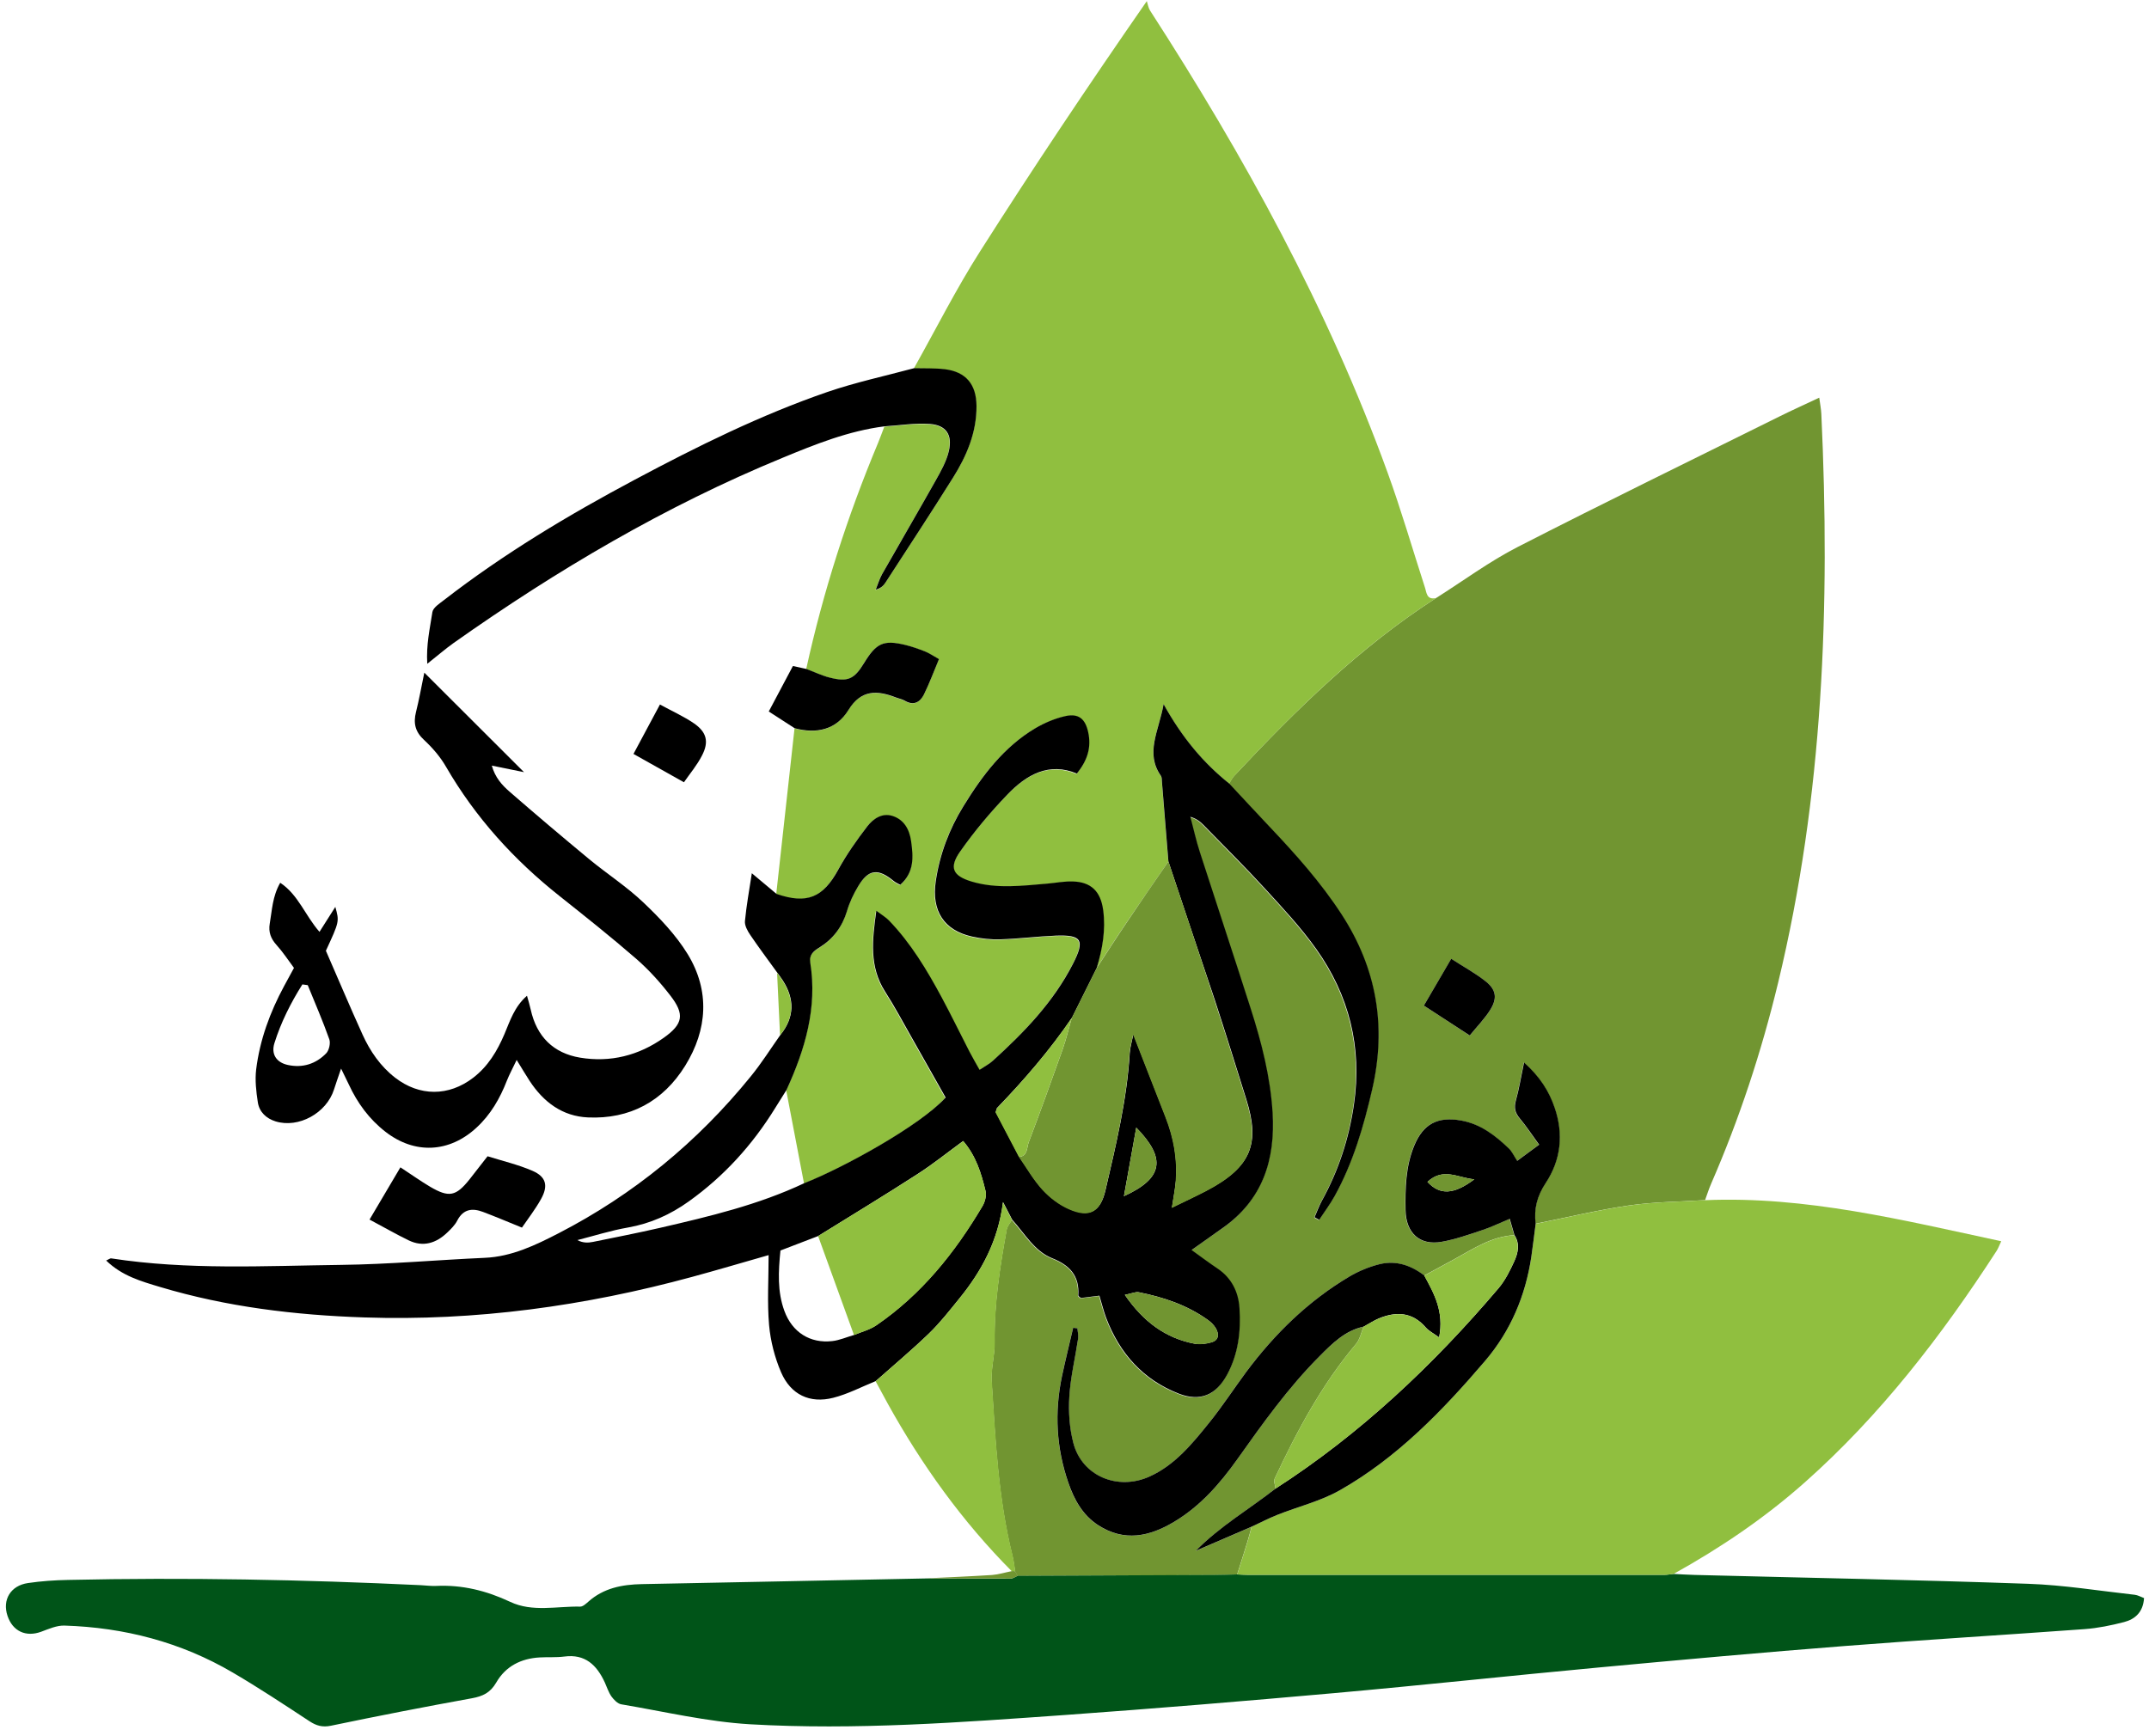
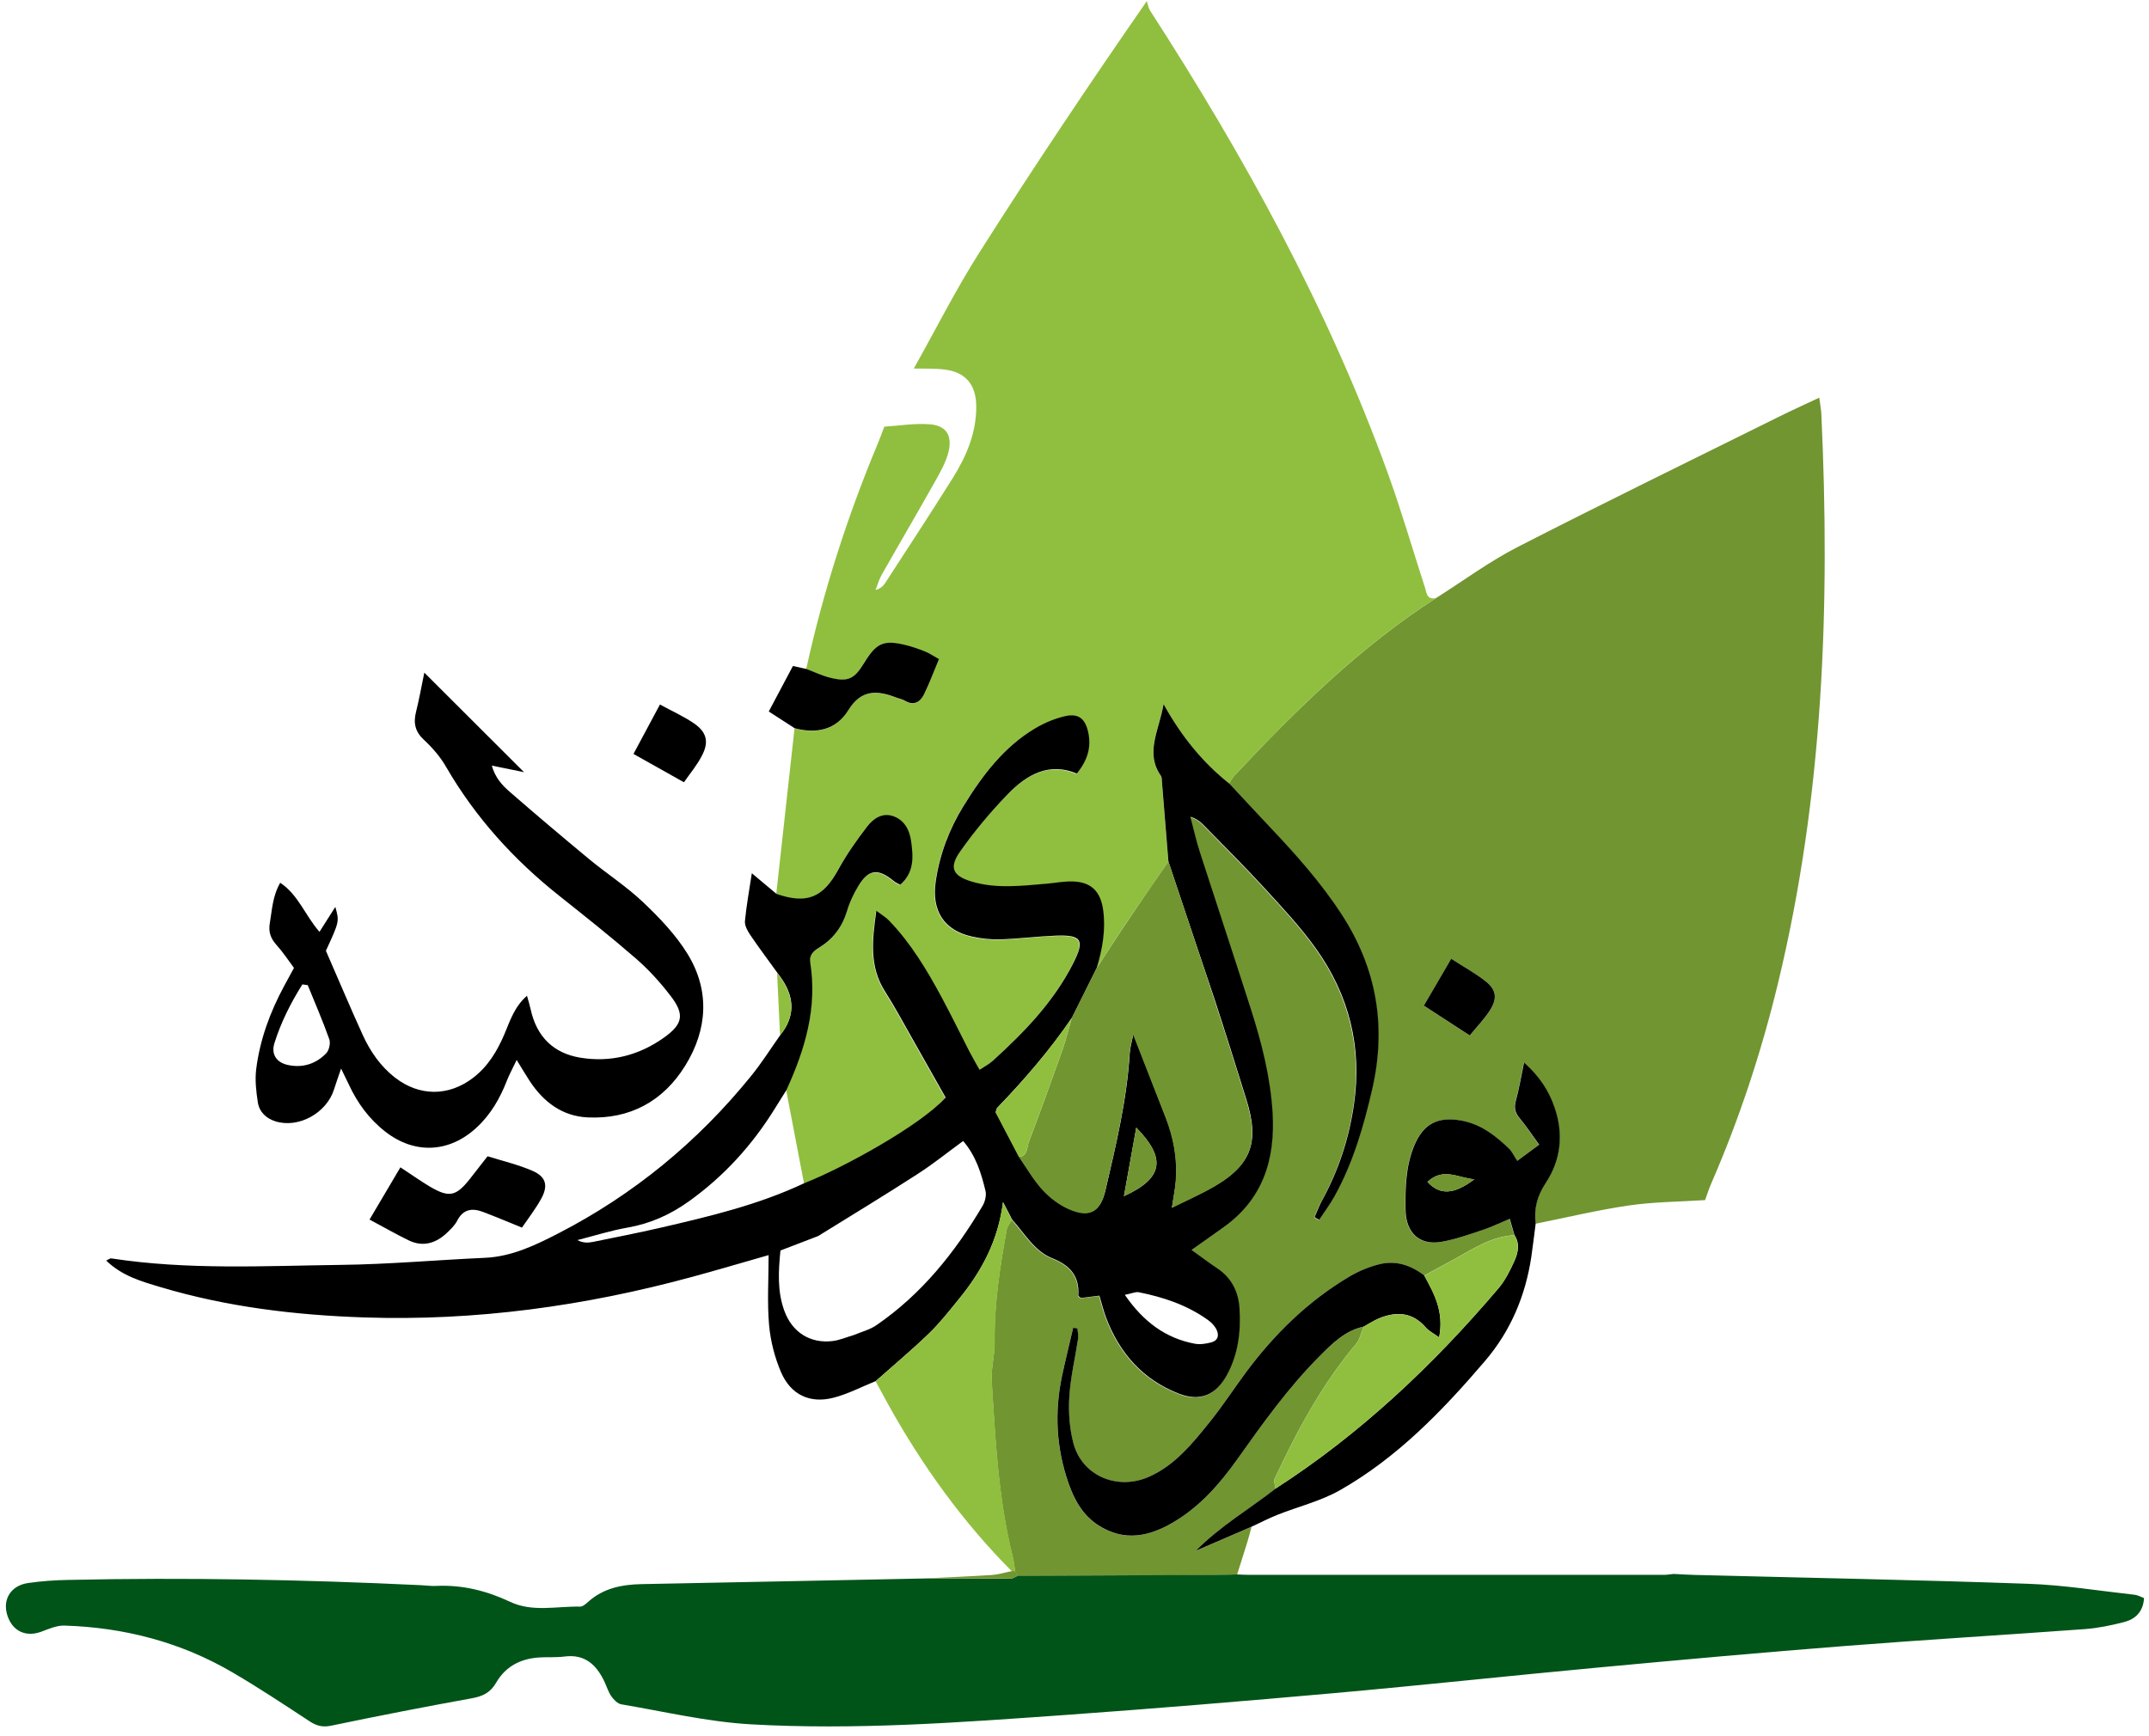
<svg xmlns="http://www.w3.org/2000/svg" width="198" height="160" viewBox="0 0 198 160" fill="none">
  <path d="M132.316 55.111C134.821 53.53 137.222 51.744 139.838 50.405C147.838 46.304 155.92 42.369 163.964 38.374C165.121 37.799 166.307 37.269 167.618 36.649C167.699 37.246 167.788 37.7 167.81 38.147C168.635 55.8 167.994 73.332 163.824 90.584C162.292 96.932 160.259 103.107 157.658 109.084C157.445 109.576 157.283 110.091 157.098 110.598C154.756 110.749 152.398 110.757 150.085 111.09C147.197 111.513 144.339 112.202 141.473 112.777C141.304 111.407 141.606 110.219 142.394 109.031C143.801 106.905 144.051 104.522 143.219 102.093C142.696 100.579 141.864 99.248 140.397 97.924C140.103 99.338 139.933 100.398 139.646 101.419C139.462 102.078 139.558 102.554 140 103.069C140.604 103.78 141.119 104.582 141.79 105.498C141.097 106.005 140.56 106.406 139.764 106.988C139.462 106.527 139.285 106.118 138.99 105.838C137.731 104.635 136.397 103.598 134.614 103.273C132.441 102.88 131.1 103.568 130.261 105.634C129.487 107.533 129.45 109.523 129.48 111.521C129.517 113.639 130.776 114.805 132.795 114.449C134.062 114.23 135.292 113.791 136.515 113.382C137.333 113.11 138.114 112.731 139.079 112.33C139.256 112.951 139.388 113.39 139.513 113.829C137.436 113.942 135.742 115.077 133.988 116.046C133.067 116.553 132.139 117.052 131.218 117.551C129.981 116.598 128.588 116.136 127.078 116.515C126.12 116.757 125.163 117.15 124.308 117.657C120.536 119.897 117.435 122.924 114.797 126.465C113.655 128.001 112.609 129.62 111.409 131.111C109.832 133.063 108.241 135.03 105.883 136.09C102.966 137.399 99.695 136.037 98.892 133.01C98.531 131.641 98.428 130.135 98.516 128.712C98.627 126.919 99.061 125.141 99.327 123.355C99.371 123.052 99.29 122.735 99.26 122.424C99.128 122.409 99.003 122.387 98.87 122.371C98.524 123.862 98.155 125.338 97.839 126.836C97.139 130.165 97.316 133.449 98.428 136.657C98.966 138.208 99.732 139.631 101.161 140.554C103.57 142.12 105.898 141.613 108.16 140.259C110.547 138.836 112.359 136.793 113.972 134.516C116.33 131.194 118.694 127.872 121.575 124.989C122.754 123.809 123.932 122.629 125.634 122.265C125.413 122.795 125.295 123.423 124.949 123.839C121.803 127.57 119.512 131.845 117.442 136.264C117.332 136.506 117.486 136.877 117.523 137.187C115.077 139.101 112.381 140.668 110.164 142.93C111.88 142.188 113.597 141.447 115.313 140.705C115.188 141.159 115.077 141.613 114.937 142.067C114.628 143.081 114.296 144.095 113.98 145.109C113.28 145.124 112.572 145.155 111.873 145.155C105.832 145.185 99.791 145.208 93.75 145.238C93.676 145.102 93.603 144.965 93.529 144.822C93.448 144.345 93.404 143.861 93.286 143.399C91.967 138.118 91.709 132.7 91.363 127.305C91.289 126.117 91.658 124.906 91.636 123.711C91.584 120.192 92.129 116.749 92.748 113.314C92.807 112.996 93.057 112.724 93.219 112.429C94.376 113.7 95.26 115.327 96.91 115.985C98.509 116.621 99.437 117.574 99.312 119.413C99.305 119.481 99.467 119.564 99.555 119.647C100.108 119.579 100.66 119.511 101.257 119.436C101.485 120.2 101.64 120.843 101.868 121.448C103.121 124.77 105.309 127.191 108.572 128.463C110.539 129.234 111.998 128.606 113.022 126.722C114.068 124.808 114.311 122.704 114.164 120.578C114.061 119.08 113.42 117.794 112.138 116.931C111.357 116.409 110.606 115.841 109.751 115.228C110.753 114.517 111.666 113.859 112.58 113.223C116.263 110.643 117.486 106.973 117.214 102.547C117.015 99.248 116.204 96.115 115.21 93.013C113.67 88.193 112.064 83.388 110.517 78.568C110.171 77.501 109.928 76.396 109.64 75.307C110.215 75.473 110.569 75.761 110.878 76.086C112.757 78.008 114.665 79.9 116.477 81.882C118.127 83.683 119.814 85.484 121.229 87.474C124.257 91.749 125.479 96.531 124.706 101.851C124.242 105.013 123.269 107.942 121.744 110.711C121.479 111.188 121.302 111.71 121.081 112.209C121.221 112.285 121.369 112.368 121.509 112.444C121.987 111.718 122.511 111.021 122.93 110.265C124.632 107.185 125.605 103.841 126.393 100.413C127.734 94.617 126.813 89.282 123.593 84.326C121.656 81.337 119.306 78.719 116.882 76.162C115.652 74.868 114.444 73.551 113.221 72.242C113.383 71.993 113.508 71.72 113.707 71.508C119.416 65.409 125.325 59.606 132.316 55.111ZM131.189 92.672C132.618 93.611 133.944 94.473 135.417 95.434C136.095 94.594 136.81 93.875 137.333 93.028C137.966 91.999 137.849 91.219 136.913 90.47C135.963 89.698 134.865 89.108 133.708 88.367C132.824 89.88 132.043 91.204 131.189 92.672Z" fill="#719531" />
  <path d="M132.316 55.111C125.317 59.606 119.416 65.409 113.736 71.486C113.538 71.697 113.412 71.977 113.25 72.219C110.856 70.305 108.911 67.982 107.202 64.903C106.753 67.422 105.478 69.397 106.959 71.516C107.047 71.644 107.033 71.864 107.047 72.045C107.246 74.497 107.445 76.949 107.644 79.4C106.37 81.262 105.08 83.108 103.821 84.977C102.863 86.392 101.942 87.829 101.006 89.26C101.537 87.512 101.854 85.734 101.603 83.895C101.367 82.17 100.469 81.315 98.774 81.269C98.015 81.254 97.257 81.405 96.49 81.466C94.148 81.663 91.79 81.973 89.477 81.277C87.746 80.755 87.385 79.998 88.431 78.507C89.735 76.661 91.201 74.906 92.763 73.279C94.531 71.44 96.616 70.245 99.179 71.327C100.196 70.078 100.513 68.875 100.233 67.551C99.968 66.28 99.334 65.742 98.089 66.037C97.131 66.257 96.174 66.658 95.326 67.165C92.446 68.883 90.457 71.516 88.718 74.353C87.414 76.472 86.545 78.78 86.177 81.269C85.779 83.986 86.958 85.779 89.514 86.347C90.368 86.536 91.267 86.634 92.137 86.604C93.838 86.551 95.54 86.324 97.242 86.263C99.636 86.172 99.938 86.672 98.826 88.851C97.013 92.392 94.317 95.177 91.437 97.795C91.105 98.097 90.693 98.302 90.214 98.627C89.86 97.984 89.558 97.477 89.286 96.955C88.431 95.298 87.621 93.618 86.737 91.976C85.366 89.434 83.878 86.959 81.874 84.871C81.58 84.568 81.204 84.349 80.703 83.971C80.32 86.717 80.062 89.138 81.506 91.409C82.412 92.823 83.201 94.314 84.033 95.775C85.064 97.591 86.088 99.414 87.09 101.185C84.674 103.825 77.624 107.677 74.08 109.069C73.535 106.209 72.983 103.341 72.437 100.481C74.139 96.766 75.288 92.937 74.625 88.76C74.507 88.011 74.935 87.686 75.472 87.353C76.725 86.573 77.565 85.469 78.007 84.008C78.25 83.206 78.611 82.434 79.038 81.716C79.981 80.134 80.865 80.028 82.309 81.224C82.478 81.368 82.692 81.451 82.913 81.579C84.225 80.429 84.121 78.992 83.915 77.546C83.76 76.457 83.252 75.564 82.198 75.231C81.241 74.928 80.423 75.488 79.878 76.192C78.898 77.463 77.97 78.787 77.196 80.195C75.797 82.745 74.323 83.388 71.516 82.419C72.076 77.319 72.644 72.227 73.204 67.127C75.207 67.657 77.02 67.294 78.154 65.455C79.333 63.548 80.806 63.624 82.53 64.29C82.803 64.395 83.105 64.441 83.355 64.592C84.158 65.069 84.755 64.736 85.109 64.025C85.632 62.981 86.029 61.876 86.501 60.756C85.926 60.438 85.587 60.196 85.219 60.052C84.622 59.818 84.011 59.598 83.385 59.447C81.381 58.97 80.725 59.273 79.605 61.104C78.684 62.617 78.103 62.89 76.401 62.451C75.679 62.262 74.986 61.936 74.279 61.664C75.848 54.506 78.08 47.567 80.895 40.833C81.101 40.334 81.285 39.819 81.477 39.32C82.869 39.229 84.269 38.994 85.654 39.1C87.156 39.214 87.753 40.099 87.4 41.605C87.171 42.573 86.648 43.489 86.155 44.367C84.541 47.242 82.869 50.087 81.241 52.962C80.99 53.401 80.858 53.901 80.666 54.37C81.13 54.249 81.374 54.007 81.558 53.727C83.642 50.511 85.749 47.302 87.783 44.056C89.035 42.051 89.963 39.902 89.949 37.451C89.934 35.438 88.961 34.288 87.016 34.053C86.088 33.94 85.138 33.985 84.195 33.962C86.221 30.353 88.092 26.63 90.31 23.15C95.172 15.5 100.203 7.971 105.662 0.102C105.758 0.389 105.802 0.722 105.957 0.964C114.643 14.41 122.348 28.393 127.852 43.565C129.104 47.015 130.128 50.556 131.262 54.059C131.447 54.559 131.402 55.323 132.316 55.111Z" fill="#90BF3F" />
  <path d="M93.757 145.223C99.798 145.2 105.839 145.17 111.88 145.14C112.58 145.14 113.287 145.109 113.987 145.094C114.341 145.109 114.694 145.132 115.04 145.132C127.8 145.14 140.56 145.14 153.327 145.132C153.614 145.132 153.901 145.079 154.188 145.049C154.837 145.079 155.478 145.124 156.126 145.14C166.373 145.404 176.621 145.594 186.861 145.957C190.147 146.07 193.417 146.607 196.696 146.971C196.961 147.001 197.219 147.152 197.543 147.273C197.462 148.567 196.718 149.218 195.709 149.483C194.515 149.793 193.292 150.043 192.069 150.134C184.724 150.671 177.38 151.11 170.035 151.685C162.462 152.275 154.896 152.963 147.33 153.667C139.175 154.424 131.034 155.309 122.879 156.036C114.665 156.769 106.451 157.451 98.222 158.041C88.527 158.729 78.817 159.463 69.1 158.903C65.129 158.669 61.188 157.73 57.247 157.065C56.908 157.012 56.562 156.648 56.34 156.346C56.068 155.96 55.921 155.483 55.722 155.044C54.978 153.433 53.902 152.411 52.001 152.661C51.243 152.759 50.469 152.699 49.71 152.744C48.016 152.842 46.594 153.546 45.725 155.052C45.18 155.998 44.48 156.323 43.485 156.505C39.139 157.292 34.807 158.139 30.483 159.039C29.709 159.198 29.149 159.039 28.515 158.623C26.188 157.095 23.86 155.551 21.458 154.144C16.662 151.329 11.446 149.982 5.943 149.808C5.229 149.785 4.492 150.118 3.792 150.376C2.392 150.89 1.169 150.338 0.691 148.908C0.197 147.44 0.97 146.123 2.576 145.889C3.799 145.707 5.037 145.624 6.275 145.601C17.119 145.359 27.948 145.571 38.778 146.085C39.249 146.108 39.721 146.176 40.192 146.153C42.594 146.04 44.819 146.592 47.007 147.621C49.055 148.59 51.294 148.015 53.453 148.06C53.696 148.068 53.983 147.803 54.197 147.614C55.619 146.343 57.32 146.025 59.133 145.987C67.848 145.821 76.563 145.639 85.285 145.465C87.901 145.472 90.508 145.488 93.124 145.48C93.33 145.472 93.544 145.306 93.757 145.223Z" fill="#005418" />
  <path d="M107.652 79.393C107.453 76.941 107.254 74.489 107.055 72.038C107.04 71.856 107.055 71.644 106.966 71.508C105.486 69.389 106.76 67.415 107.209 64.895C108.919 67.975 110.864 70.297 113.258 72.212C114.481 73.521 115.689 74.83 116.919 76.131C119.343 78.689 121.693 81.307 123.63 84.296C126.842 89.252 127.763 94.587 126.43 100.383C125.642 103.81 124.669 107.155 122.967 110.234C122.548 110.991 122.024 111.687 121.546 112.414C121.406 112.338 121.258 112.255 121.118 112.179C121.339 111.68 121.524 111.157 121.781 110.681C123.306 107.919 124.279 104.983 124.743 101.82C125.524 96.501 124.301 91.719 121.266 87.444C119.851 85.454 118.164 83.653 116.514 81.852C114.702 79.869 112.786 77.978 110.915 76.056C110.598 75.73 110.252 75.443 109.677 75.276C109.965 76.366 110.208 77.471 110.554 78.538C112.109 83.358 113.707 88.162 115.247 92.982C116.241 96.085 117.044 99.225 117.251 102.516C117.523 106.943 116.308 110.613 112.617 113.193C111.703 113.836 110.79 114.487 109.788 115.198C110.643 115.811 111.394 116.378 112.175 116.901C113.464 117.763 114.105 119.049 114.201 120.548C114.341 122.674 114.098 124.777 113.059 126.692C112.035 128.576 110.576 129.196 108.609 128.432C105.346 127.161 103.158 124.74 101.905 121.418C101.677 120.805 101.522 120.162 101.294 119.405C100.697 119.481 100.137 119.549 99.592 119.617C99.504 119.541 99.349 119.458 99.349 119.382C99.474 117.551 98.539 116.59 96.947 115.955C95.297 115.296 94.413 113.67 93.257 112.398C92.977 111.861 92.697 111.324 92.417 110.779C91.975 114.313 90.464 117.12 88.394 119.662C87.496 120.775 86.604 121.91 85.588 122.893C84.011 124.414 82.331 125.822 80.689 127.274C79.385 127.804 78.11 128.478 76.762 128.818C74.618 129.363 72.857 128.531 71.966 126.465C71.384 125.11 70.993 123.597 70.861 122.122C70.677 120.033 70.817 117.915 70.817 115.667C68.378 116.363 66.087 117.044 63.774 117.672C53.873 120.366 43.809 121.751 33.562 121.41C27.197 121.198 20.884 120.442 14.747 118.603C13.008 118.081 11.248 117.589 9.782 116.167C9.995 116.076 10.143 115.947 10.26 115.97C17.288 117.052 24.368 116.658 31.426 116.568C35.838 116.515 40.244 116.114 44.657 115.917C47.147 115.811 49.335 114.752 51.478 113.647C58.352 110.098 64.253 105.263 69.181 99.187C70.161 97.984 70.994 96.66 71.892 95.388C73.204 93.769 73.24 92.082 72.121 90.349C71.966 90.107 71.789 89.88 71.62 89.645C70.787 88.488 69.925 87.345 69.122 86.157C68.872 85.786 68.599 85.295 68.636 84.886C68.769 83.471 69.027 82.071 69.27 80.475C70.154 81.216 70.846 81.799 71.546 82.381C74.353 83.35 75.826 82.714 77.226 80.157C77.999 78.749 78.928 77.425 79.908 76.154C80.453 75.45 81.27 74.89 82.228 75.193C83.282 75.526 83.79 76.419 83.945 77.508C84.151 78.961 84.254 80.391 82.943 81.541C82.722 81.413 82.508 81.33 82.339 81.186C80.895 79.998 80.011 80.096 79.068 81.678C78.64 82.389 78.272 83.168 78.036 83.97C77.594 85.431 76.754 86.535 75.502 87.315C74.964 87.648 74.537 87.973 74.655 88.722C75.318 92.899 74.169 96.728 72.467 100.443C72.121 101.003 71.767 101.555 71.421 102.115C69.321 105.52 66.699 108.403 63.472 110.711C61.763 111.937 59.921 112.762 57.851 113.125C56.282 113.397 54.749 113.889 53.195 114.283C53.725 114.562 54.19 114.54 54.639 114.449C56.709 114.025 58.779 113.624 60.842 113.147C65.358 112.103 69.874 111.036 74.117 109.031C77.653 107.639 84.711 103.78 87.127 101.147C86.125 99.376 85.101 97.553 84.07 95.737C83.237 94.276 82.449 92.786 81.543 91.371C80.092 89.101 80.357 86.679 80.74 83.933C81.241 84.311 81.617 84.53 81.911 84.833C83.922 86.921 85.403 89.388 86.774 91.938C87.658 93.58 88.468 95.26 89.323 96.917C89.595 97.439 89.89 97.946 90.251 98.589C90.73 98.271 91.142 98.06 91.474 97.757C94.354 95.139 97.05 92.362 98.863 88.813C99.975 86.634 99.68 86.135 97.279 86.225C95.577 86.293 93.875 86.513 92.174 86.566C91.304 86.596 90.406 86.498 89.551 86.308C86.987 85.741 85.816 83.948 86.214 81.231C86.575 78.749 87.451 76.434 88.755 74.315C90.494 71.478 92.483 68.845 95.363 67.127C96.218 66.62 97.168 66.219 98.126 66C99.378 65.712 100.005 66.242 100.27 67.513C100.55 68.845 100.233 70.04 99.216 71.289C96.645 70.207 94.56 71.402 92.8 73.241C91.238 74.868 89.772 76.616 88.468 78.469C87.415 79.96 87.783 80.717 89.514 81.239C91.827 81.935 94.185 81.625 96.527 81.428C97.286 81.36 98.052 81.209 98.811 81.231C100.506 81.269 101.404 82.124 101.64 83.857C101.891 85.696 101.574 87.474 101.043 89.222C100.292 90.743 99.533 92.263 98.774 93.777C96.734 96.773 94.376 99.505 91.871 102.1C91.835 102.138 91.835 102.206 91.746 102.479C92.417 103.75 93.153 105.165 93.897 106.58C94.612 107.609 95.238 108.721 96.078 109.629C96.741 110.355 97.596 110.999 98.487 111.392C100.38 112.232 101.39 111.695 101.861 109.659C102.826 105.498 103.835 101.336 104.093 97.031C104.123 96.531 104.277 96.039 104.425 95.305C105.5 98.052 106.458 100.504 107.408 102.948C108.138 104.824 108.506 106.769 108.344 108.797C108.292 109.493 108.145 110.181 107.983 111.279C109.265 110.65 110.259 110.197 111.232 109.682C115.328 107.518 116.094 105.346 114.834 101.321C113.877 98.271 112.934 95.222 111.939 92.188C110.517 87.943 109.073 83.668 107.652 79.393ZM75.377 113.912C74.235 114.351 73.1 114.789 71.907 115.243C71.716 117.173 71.612 119.019 72.268 120.805C72.99 122.78 74.64 123.824 76.681 123.59C77.359 123.514 78.014 123.219 78.677 123.03C79.377 122.734 80.143 122.545 80.755 122.122C84.888 119.284 87.974 115.448 90.531 111.127C90.752 110.749 90.899 110.181 90.803 109.765C90.413 108.138 89.927 106.527 88.74 105.15C87.304 106.201 85.971 107.276 84.534 108.199C81.514 110.151 78.434 112.02 75.377 113.912ZM103.637 119.329C105.353 121.819 107.401 123.325 110.075 123.832C110.569 123.922 111.129 123.839 111.615 123.703C112.3 123.514 112.337 122.954 112.02 122.409C111.843 122.106 111.571 121.842 111.283 121.637C109.361 120.26 107.187 119.541 104.918 119.087C104.616 119.034 104.263 119.208 103.637 119.329ZM103.555 110.234C107.195 108.577 107.46 106.754 104.69 103.916C104.314 106.005 103.953 107.987 103.555 110.234Z" fill="black" />
-   <path d="M154.196 145.049C153.909 145.079 153.621 145.132 153.334 145.132C140.574 145.132 127.815 145.132 115.048 145.132C114.694 145.132 114.341 145.109 113.994 145.094C114.311 144.08 114.643 143.066 114.952 142.052C115.092 141.606 115.203 141.144 115.328 140.69C116.123 140.319 116.904 139.918 117.715 139.593C119.623 138.836 121.671 138.345 123.446 137.338C128.714 134.349 132.905 130.014 136.832 125.413C139.175 122.666 140.552 119.428 141.09 115.819C141.237 114.812 141.355 113.798 141.488 112.784C144.354 112.209 147.212 111.513 150.1 111.097C152.413 110.756 154.778 110.756 157.113 110.605C166.381 110.212 175.302 112.444 184.386 114.388C184.209 114.767 184.106 115.047 183.951 115.289C178.883 123.113 173.24 130.445 166.278 136.619C162.572 139.911 158.498 142.658 154.196 145.049Z" fill="#90BF3F" />
  <path d="M39.095 61.989C42.174 65.069 45.069 67.952 48.281 71.16C47.088 70.918 46.322 70.759 45.312 70.555C45.622 71.667 46.263 72.356 46.926 72.938C49.349 75.049 51.803 77.123 54.278 79.173C55.928 80.535 57.748 81.708 59.295 83.184C60.79 84.606 62.271 86.157 63.354 87.92C65.431 91.31 65.181 94.904 63.133 98.211C61.092 101.51 58.013 103.152 54.167 102.978C51.825 102.872 50.086 101.578 48.797 99.611C48.443 99.066 48.112 98.506 47.603 97.681C47.235 98.461 46.933 99.005 46.705 99.581C46.064 101.23 45.202 102.728 43.898 103.924C41.386 106.247 38.196 106.391 35.507 104.295C34.019 103.137 32.928 101.654 32.133 99.929C31.963 99.573 31.787 99.217 31.426 98.476C31.123 99.361 30.939 99.883 30.77 100.413C30.077 102.585 27.506 104 25.385 103.341C24.538 103.076 23.896 102.486 23.757 101.593C23.602 100.595 23.484 99.543 23.602 98.552C23.941 95.828 24.876 93.285 26.173 90.879C26.453 90.357 26.74 89.835 27.086 89.199C26.549 88.48 26.062 87.731 25.473 87.081C24.95 86.498 24.722 85.9 24.854 85.113C25.068 83.887 25.097 82.609 25.819 81.353C27.492 82.465 28.096 84.341 29.436 85.877C29.952 85.06 30.416 84.341 30.895 83.577C31.271 84.924 31.271 84.924 30.026 87.618C31.138 90.16 32.236 92.771 33.4 95.336C34.1 96.879 35.05 98.264 36.406 99.316C38.645 101.049 41.342 101.056 43.596 99.323C44.959 98.279 45.813 96.864 46.484 95.283C46.992 94.087 47.382 92.793 48.554 91.764C48.694 92.271 48.812 92.642 48.893 93.02C49.445 95.548 51.007 97.061 53.445 97.469C56.23 97.931 58.845 97.28 61.166 95.631C62.941 94.367 63.096 93.474 61.77 91.757C60.827 90.531 59.774 89.366 58.61 88.352C56.319 86.362 53.939 84.47 51.567 82.586C47.375 79.264 43.817 75.36 41.098 70.668C40.568 69.745 39.839 68.905 39.065 68.186C38.255 67.437 38.071 66.65 38.328 65.621C38.608 64.501 38.807 63.389 39.095 61.989ZM28.354 90.788C28.192 90.765 28.029 90.743 27.86 90.72C26.792 92.415 25.886 94.208 25.282 96.138C24.965 97.159 25.473 97.916 26.519 98.143C27.867 98.438 29.098 98.06 30.063 97.061C30.32 96.788 30.468 96.138 30.343 95.782C29.746 94.095 29.031 92.453 28.354 90.788Z" fill="black" />
-   <path d="M84.217 33.932C85.16 33.955 86.103 33.917 87.038 34.023C88.983 34.258 89.963 35.408 89.971 37.42C89.985 39.872 89.057 42.028 87.805 44.026C85.771 47.272 83.665 50.48 81.58 53.696C81.395 53.976 81.152 54.218 80.688 54.339C80.88 53.87 81.02 53.371 81.263 52.932C82.891 50.064 84.556 47.219 86.177 44.336C86.67 43.459 87.193 42.543 87.422 41.574C87.775 40.069 87.171 39.183 85.676 39.07C84.298 38.964 82.891 39.206 81.499 39.289C78.191 39.706 75.126 40.939 72.069 42.203C61.306 46.636 51.324 52.523 41.791 59.258C41.025 59.803 40.31 60.431 39.367 61.172C39.257 59.432 39.61 57.919 39.838 56.413C39.905 55.989 40.502 55.618 40.907 55.3C46.425 51.025 52.377 47.461 58.499 44.2C64.245 41.136 70.08 38.245 76.224 36.126C78.824 35.234 81.543 34.651 84.217 33.932Z" fill="black" />
  <path d="M80.674 127.29C82.309 125.837 83.996 124.43 85.573 122.909C86.597 121.925 87.481 120.782 88.38 119.678C90.45 117.135 91.967 114.328 92.402 110.794C92.682 111.332 92.962 111.869 93.242 112.414C93.08 112.709 92.829 112.989 92.77 113.299C92.144 116.734 91.606 120.177 91.658 123.696C91.673 124.891 91.304 126.102 91.385 127.29C91.731 132.692 91.989 138.11 93.308 143.384C93.426 143.853 93.47 144.337 93.544 144.807C93.433 144.776 93.323 144.776 93.212 144.791C88.667 140.214 84.924 135.008 81.786 129.34C81.41 128.659 81.042 127.978 80.674 127.29Z" fill="#90BF3F" />
  <path d="M36.892 107.578C37.96 108.275 38.778 108.865 39.64 109.372C41.371 110.386 42.012 110.25 43.257 108.691C43.773 108.04 44.281 107.382 44.922 106.557C46.292 106.988 47.721 107.321 49.055 107.896C50.329 108.449 50.535 109.281 49.836 110.522C49.32 111.445 48.664 112.293 48.09 113.132C46.771 112.595 45.644 112.118 44.502 111.687C43.522 111.316 42.682 111.407 42.122 112.497C41.909 112.913 41.548 113.261 41.209 113.586C40.178 114.578 38.977 114.948 37.651 114.305C36.494 113.745 35.374 113.095 34.048 112.391C35.021 110.741 35.912 109.228 36.892 107.578Z" fill="black" />
  <path d="M74.294 61.649C75.001 61.914 75.686 62.247 76.415 62.436C78.117 62.875 78.699 62.602 79.62 61.089C80.74 59.258 81.395 58.955 83.399 59.432C84.025 59.583 84.637 59.803 85.234 60.037C85.602 60.181 85.941 60.423 86.515 60.741C86.044 61.861 85.639 62.965 85.123 64.01C84.769 64.721 84.173 65.054 83.37 64.577C83.119 64.426 82.817 64.38 82.545 64.275C80.821 63.609 79.347 63.526 78.169 65.44C77.034 67.278 75.215 67.642 73.218 67.112C72.489 66.643 71.759 66.166 70.831 65.569C71.575 64.161 72.312 62.784 73.056 61.377C73.513 61.475 73.903 61.558 74.294 61.649Z" fill="black" />
  <path d="M63.015 72.091C61.409 71.19 59.98 70.381 58.366 69.48C59.169 67.99 59.935 66.552 60.805 64.925C61.925 65.538 62.993 66.015 63.943 66.665C65.115 67.475 65.335 68.368 64.68 69.624C64.231 70.509 63.582 71.274 63.015 72.091Z" fill="black" />
-   <path d="M71.597 89.661C71.767 89.895 71.944 90.122 72.098 90.364C73.218 92.105 73.189 93.785 71.87 95.404C71.782 93.49 71.686 91.575 71.597 89.661Z" fill="#90BF3F" />
+   <path d="M71.597 89.661C71.767 89.895 71.944 90.122 72.098 90.364C73.218 92.105 73.189 93.785 71.87 95.404Z" fill="#90BF3F" />
  <path d="M93.212 144.791C93.323 144.769 93.433 144.776 93.544 144.807C93.618 144.943 93.691 145.079 93.765 145.223C93.551 145.314 93.345 145.472 93.131 145.472C90.516 145.48 87.908 145.465 85.293 145.457C87.326 145.359 89.367 145.276 91.4 145.147C92.004 145.102 92.601 144.912 93.212 144.791Z" fill="#719531" />
  <path d="M141.488 112.784C141.355 113.798 141.237 114.812 141.09 115.819C140.552 119.428 139.175 122.666 136.832 125.413C132.905 130.014 128.714 134.349 123.446 137.338C121.671 138.345 119.623 138.836 117.715 139.593C116.904 139.918 116.123 140.319 115.328 140.69C113.611 141.432 111.895 142.173 110.178 142.915C112.396 140.652 115.092 139.086 117.538 137.172C125.339 132.14 132.043 125.814 138.077 118.709C138.681 117.99 139.123 117.105 139.521 116.235C139.867 115.471 140.066 114.631 139.536 113.821C139.41 113.382 139.278 112.943 139.101 112.323C138.136 112.724 137.355 113.11 136.537 113.375C135.314 113.783 134.077 114.222 132.817 114.442C130.806 114.797 129.539 113.632 129.502 111.513C129.472 109.516 129.509 107.526 130.283 105.626C131.122 103.561 132.471 102.872 134.637 103.266C136.419 103.591 137.753 104.628 139.012 105.831C139.307 106.111 139.484 106.519 139.786 106.981C140.582 106.398 141.119 106.005 141.812 105.49C141.142 104.575 140.626 103.78 140.022 103.061C139.587 102.547 139.484 102.078 139.668 101.412C139.955 100.39 140.125 99.331 140.42 97.916C141.886 99.233 142.725 100.564 143.241 102.085C144.074 104.514 143.823 106.898 142.416 109.024C141.62 110.227 141.318 111.415 141.488 112.784ZM131.52 108.918C132.662 110.159 133.951 110.098 135.837 108.683C134.29 108.532 132.979 107.571 131.52 108.918Z" fill="black" />
  <path d="M125.642 122.258C123.94 122.614 122.754 123.802 121.582 124.982C118.702 127.865 116.337 131.187 113.98 134.508C112.366 136.778 110.554 138.829 108.167 140.251C105.905 141.606 103.578 142.113 101.169 140.547C99.739 139.616 98.973 138.201 98.435 136.65C97.323 133.441 97.146 130.158 97.846 126.828C98.163 125.338 98.531 123.855 98.877 122.364C99.01 122.379 99.135 122.402 99.268 122.417C99.29 122.727 99.378 123.045 99.334 123.348C99.069 125.133 98.634 126.911 98.524 128.705C98.435 130.127 98.538 131.633 98.9 133.003C99.703 136.029 102.973 137.391 105.891 136.082C108.248 135.023 109.839 133.056 111.416 131.103C112.617 129.613 113.663 128.001 114.805 126.457C117.442 122.916 120.544 119.89 124.315 117.65C125.17 117.143 126.128 116.749 127.085 116.507C128.596 116.129 129.988 116.591 131.226 117.544C132.132 119.209 133.067 120.866 132.596 123.249C132.043 122.848 131.638 122.651 131.366 122.334C130.121 120.896 128.64 120.843 127.034 121.501C126.548 121.713 126.106 122.008 125.642 122.258Z" fill="black" />
  <path d="M125.642 122.258C126.106 122.008 126.547 121.713 127.034 121.516C128.64 120.858 130.12 120.903 131.365 122.349C131.638 122.667 132.043 122.863 132.596 123.264C133.067 120.881 132.132 119.224 131.225 117.559C132.146 117.06 133.075 116.56 133.995 116.053C135.749 115.085 137.443 113.95 139.521 113.836C140.044 114.646 139.852 115.486 139.506 116.25C139.108 117.12 138.673 118.013 138.062 118.724C132.028 125.829 125.325 132.155 117.523 137.187C117.494 136.877 117.332 136.498 117.442 136.264C119.512 131.852 121.796 127.577 124.949 123.839C125.303 123.416 125.421 122.788 125.642 122.258Z" fill="#90BF3F" />
  <path d="M131.189 92.672C132.043 91.204 132.824 89.88 133.708 88.359C134.865 89.108 135.955 89.691 136.913 90.463C137.849 91.219 137.959 91.991 137.333 93.02C136.81 93.868 136.095 94.587 135.417 95.426C133.944 94.473 132.618 93.611 131.189 92.672Z" fill="black" />
  <path d="M107.652 79.393C109.073 83.668 110.517 87.943 111.917 92.233C112.911 95.268 113.862 98.317 114.812 101.366C116.072 105.392 115.306 107.563 111.21 109.727C110.237 110.242 109.235 110.696 107.961 111.324C108.123 110.234 108.27 109.546 108.322 108.842C108.477 106.814 108.116 104.87 107.386 102.993C106.429 100.549 105.478 98.097 104.403 95.351C104.255 96.085 104.101 96.577 104.071 97.076C103.813 101.374 102.811 105.536 101.839 109.705C101.367 111.74 100.358 112.277 98.465 111.438C97.573 111.044 96.726 110.401 96.056 109.675C95.223 108.767 94.59 107.654 93.875 106.625C94.7 106.549 94.597 105.763 94.781 105.271C95.857 102.433 96.888 99.573 97.905 96.713C98.237 95.767 98.465 94.791 98.745 93.822C99.504 92.302 100.255 90.781 101.014 89.267C101.949 87.837 102.87 86.4 103.828 84.984C105.088 83.1 106.37 81.246 107.652 79.393Z" fill="#719531" />
-   <path d="M75.377 113.912C78.434 112.013 81.514 110.151 84.541 108.207C85.971 107.283 87.311 106.209 88.748 105.157C89.934 106.534 90.42 108.146 90.811 109.773C90.906 110.182 90.759 110.749 90.538 111.135C87.989 115.463 84.902 119.299 80.762 122.129C80.151 122.553 79.377 122.742 78.685 123.037C77.58 119.996 76.482 116.954 75.377 113.912Z" fill="#90BF3F" />
  <path d="M98.745 93.815C98.465 94.776 98.237 95.76 97.905 96.705C96.888 99.566 95.857 102.426 94.781 105.263C94.59 105.763 94.7 106.55 93.875 106.618C93.131 105.203 92.394 103.788 91.724 102.517C91.813 102.244 91.813 102.176 91.849 102.138C94.347 99.543 96.697 96.811 98.745 93.815Z" fill="#90BF3F" />
-   <path d="M103.637 119.329C104.263 119.208 104.616 119.027 104.926 119.095C107.195 119.549 109.368 120.275 111.291 121.645C111.571 121.849 111.851 122.114 112.027 122.417C112.344 122.962 112.307 123.514 111.622 123.711C111.129 123.847 110.569 123.93 110.083 123.839C107.401 123.325 105.353 121.826 103.637 119.329Z" fill="#719531" />
  <path d="M103.555 110.234C103.961 107.987 104.314 106.005 104.69 103.916C107.453 106.754 107.187 108.577 103.555 110.234Z" fill="#719531" />
  <path d="M131.52 108.918C132.979 107.563 134.29 108.532 135.837 108.683C133.951 110.098 132.662 110.159 131.52 108.918Z" fill="#719531" />
</svg>